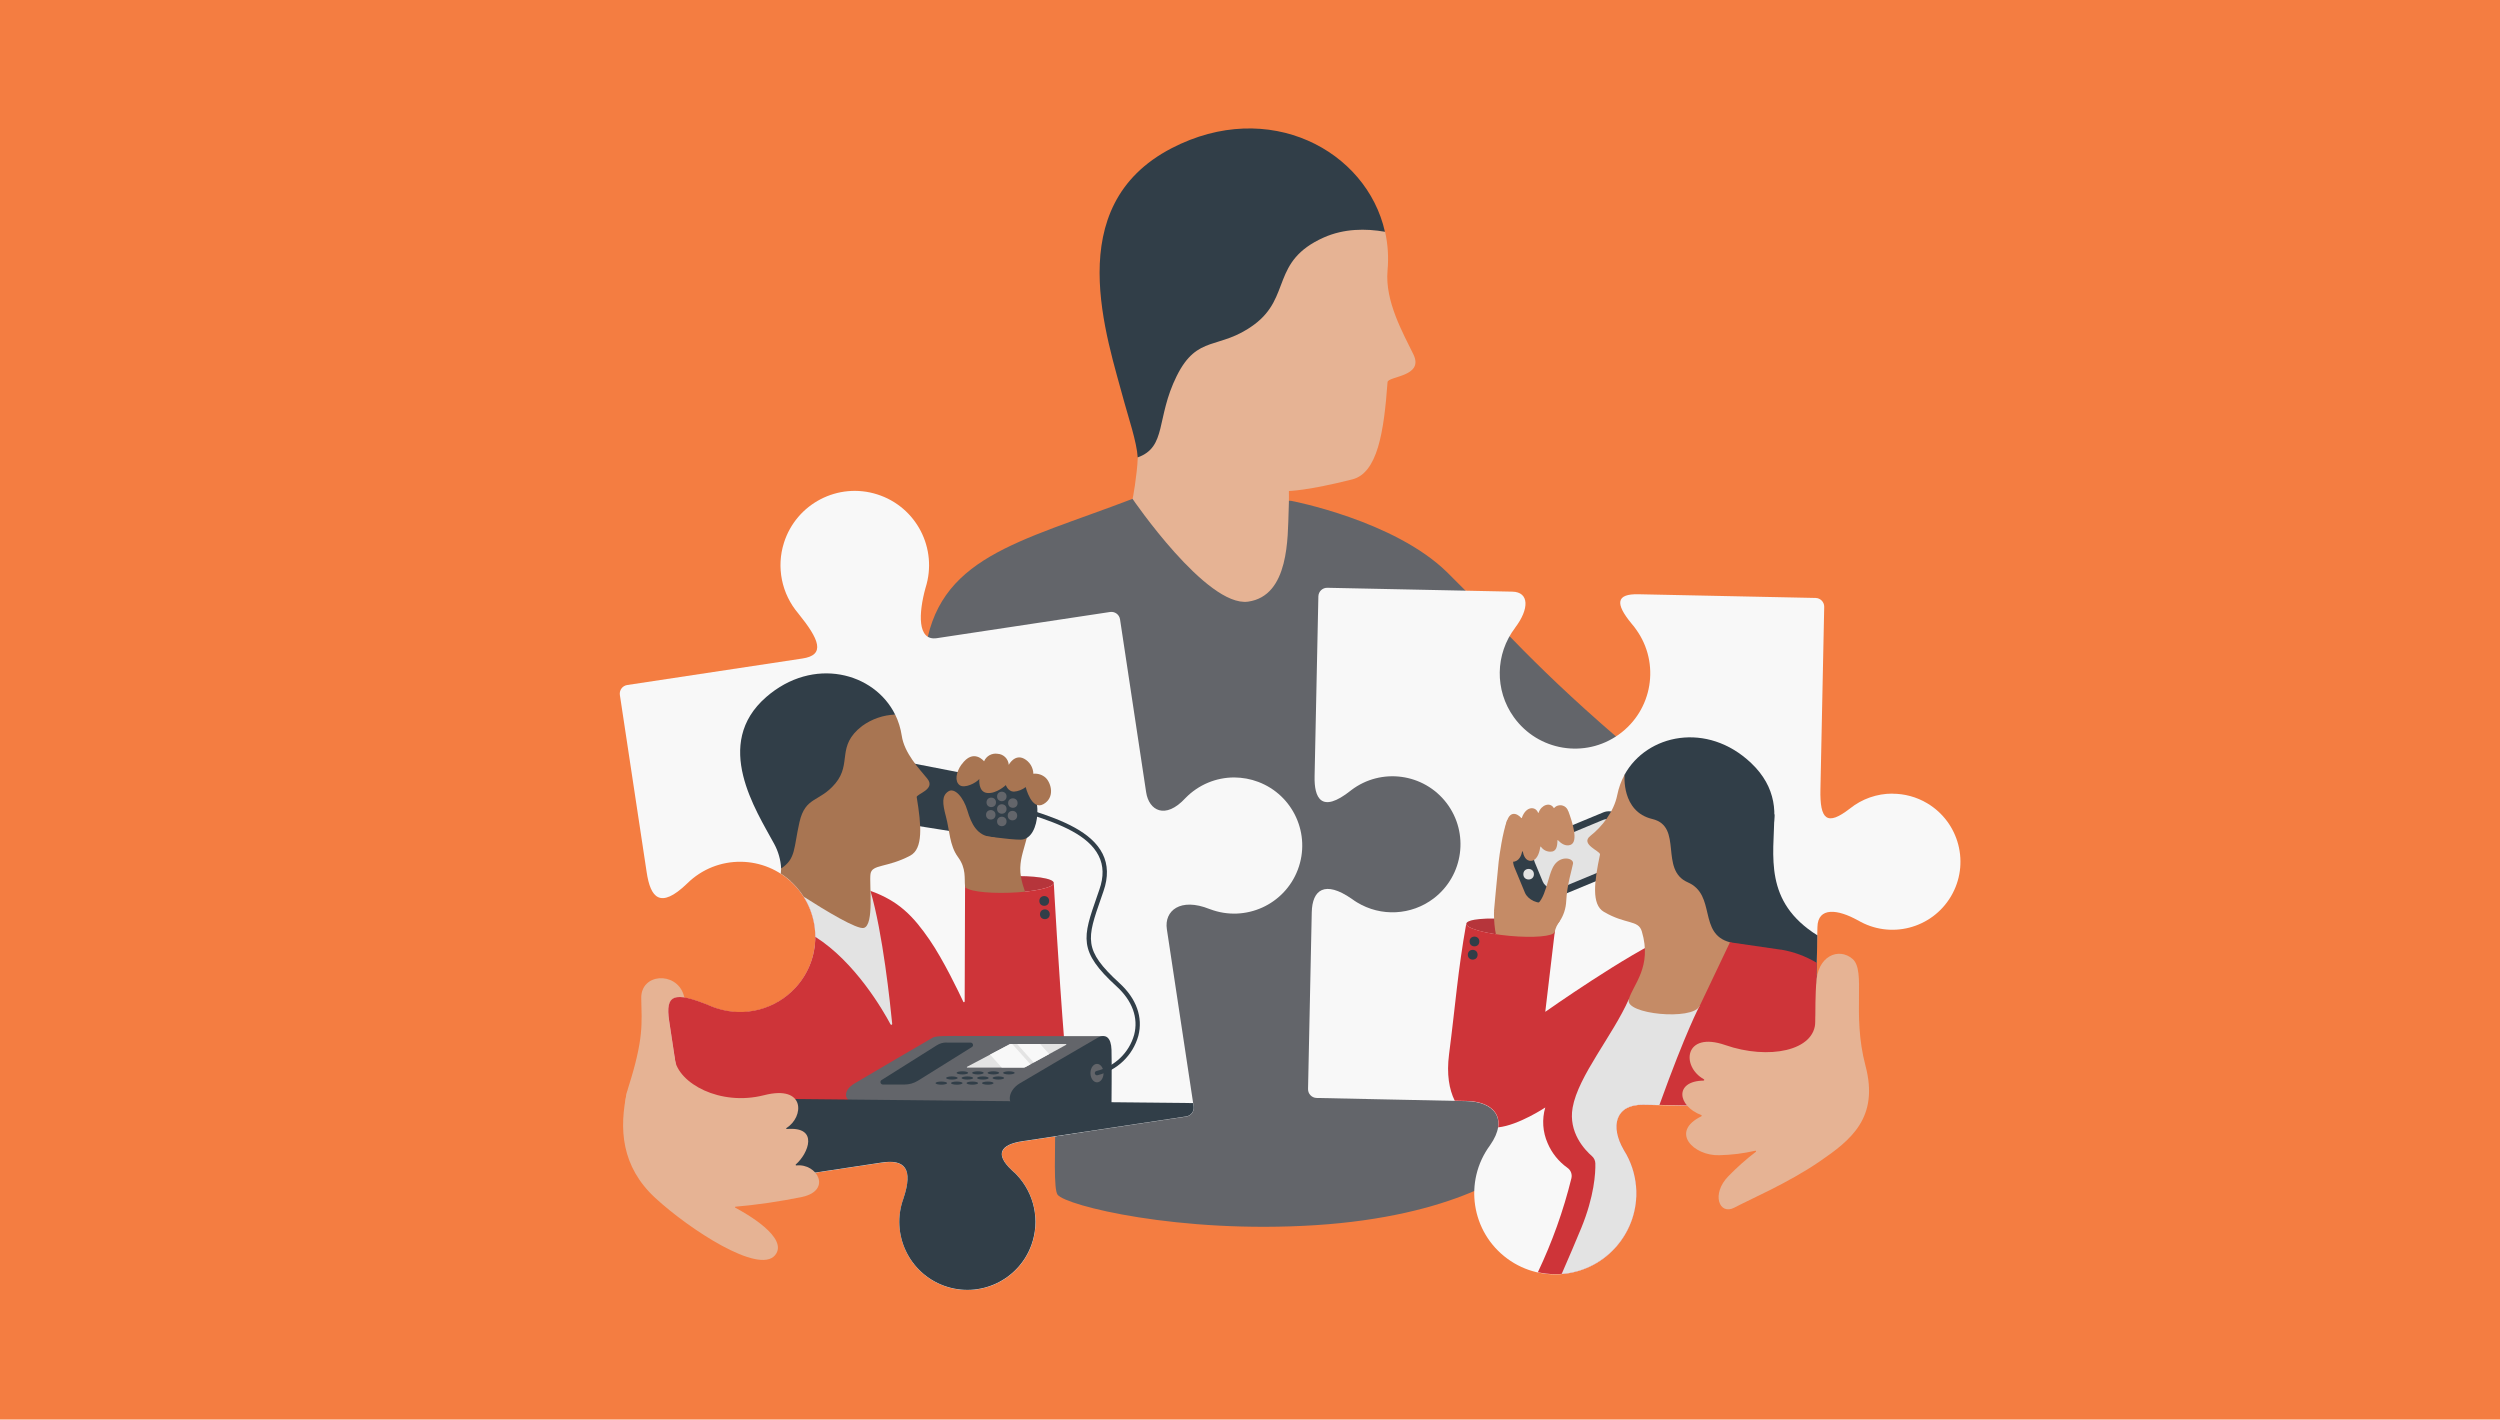
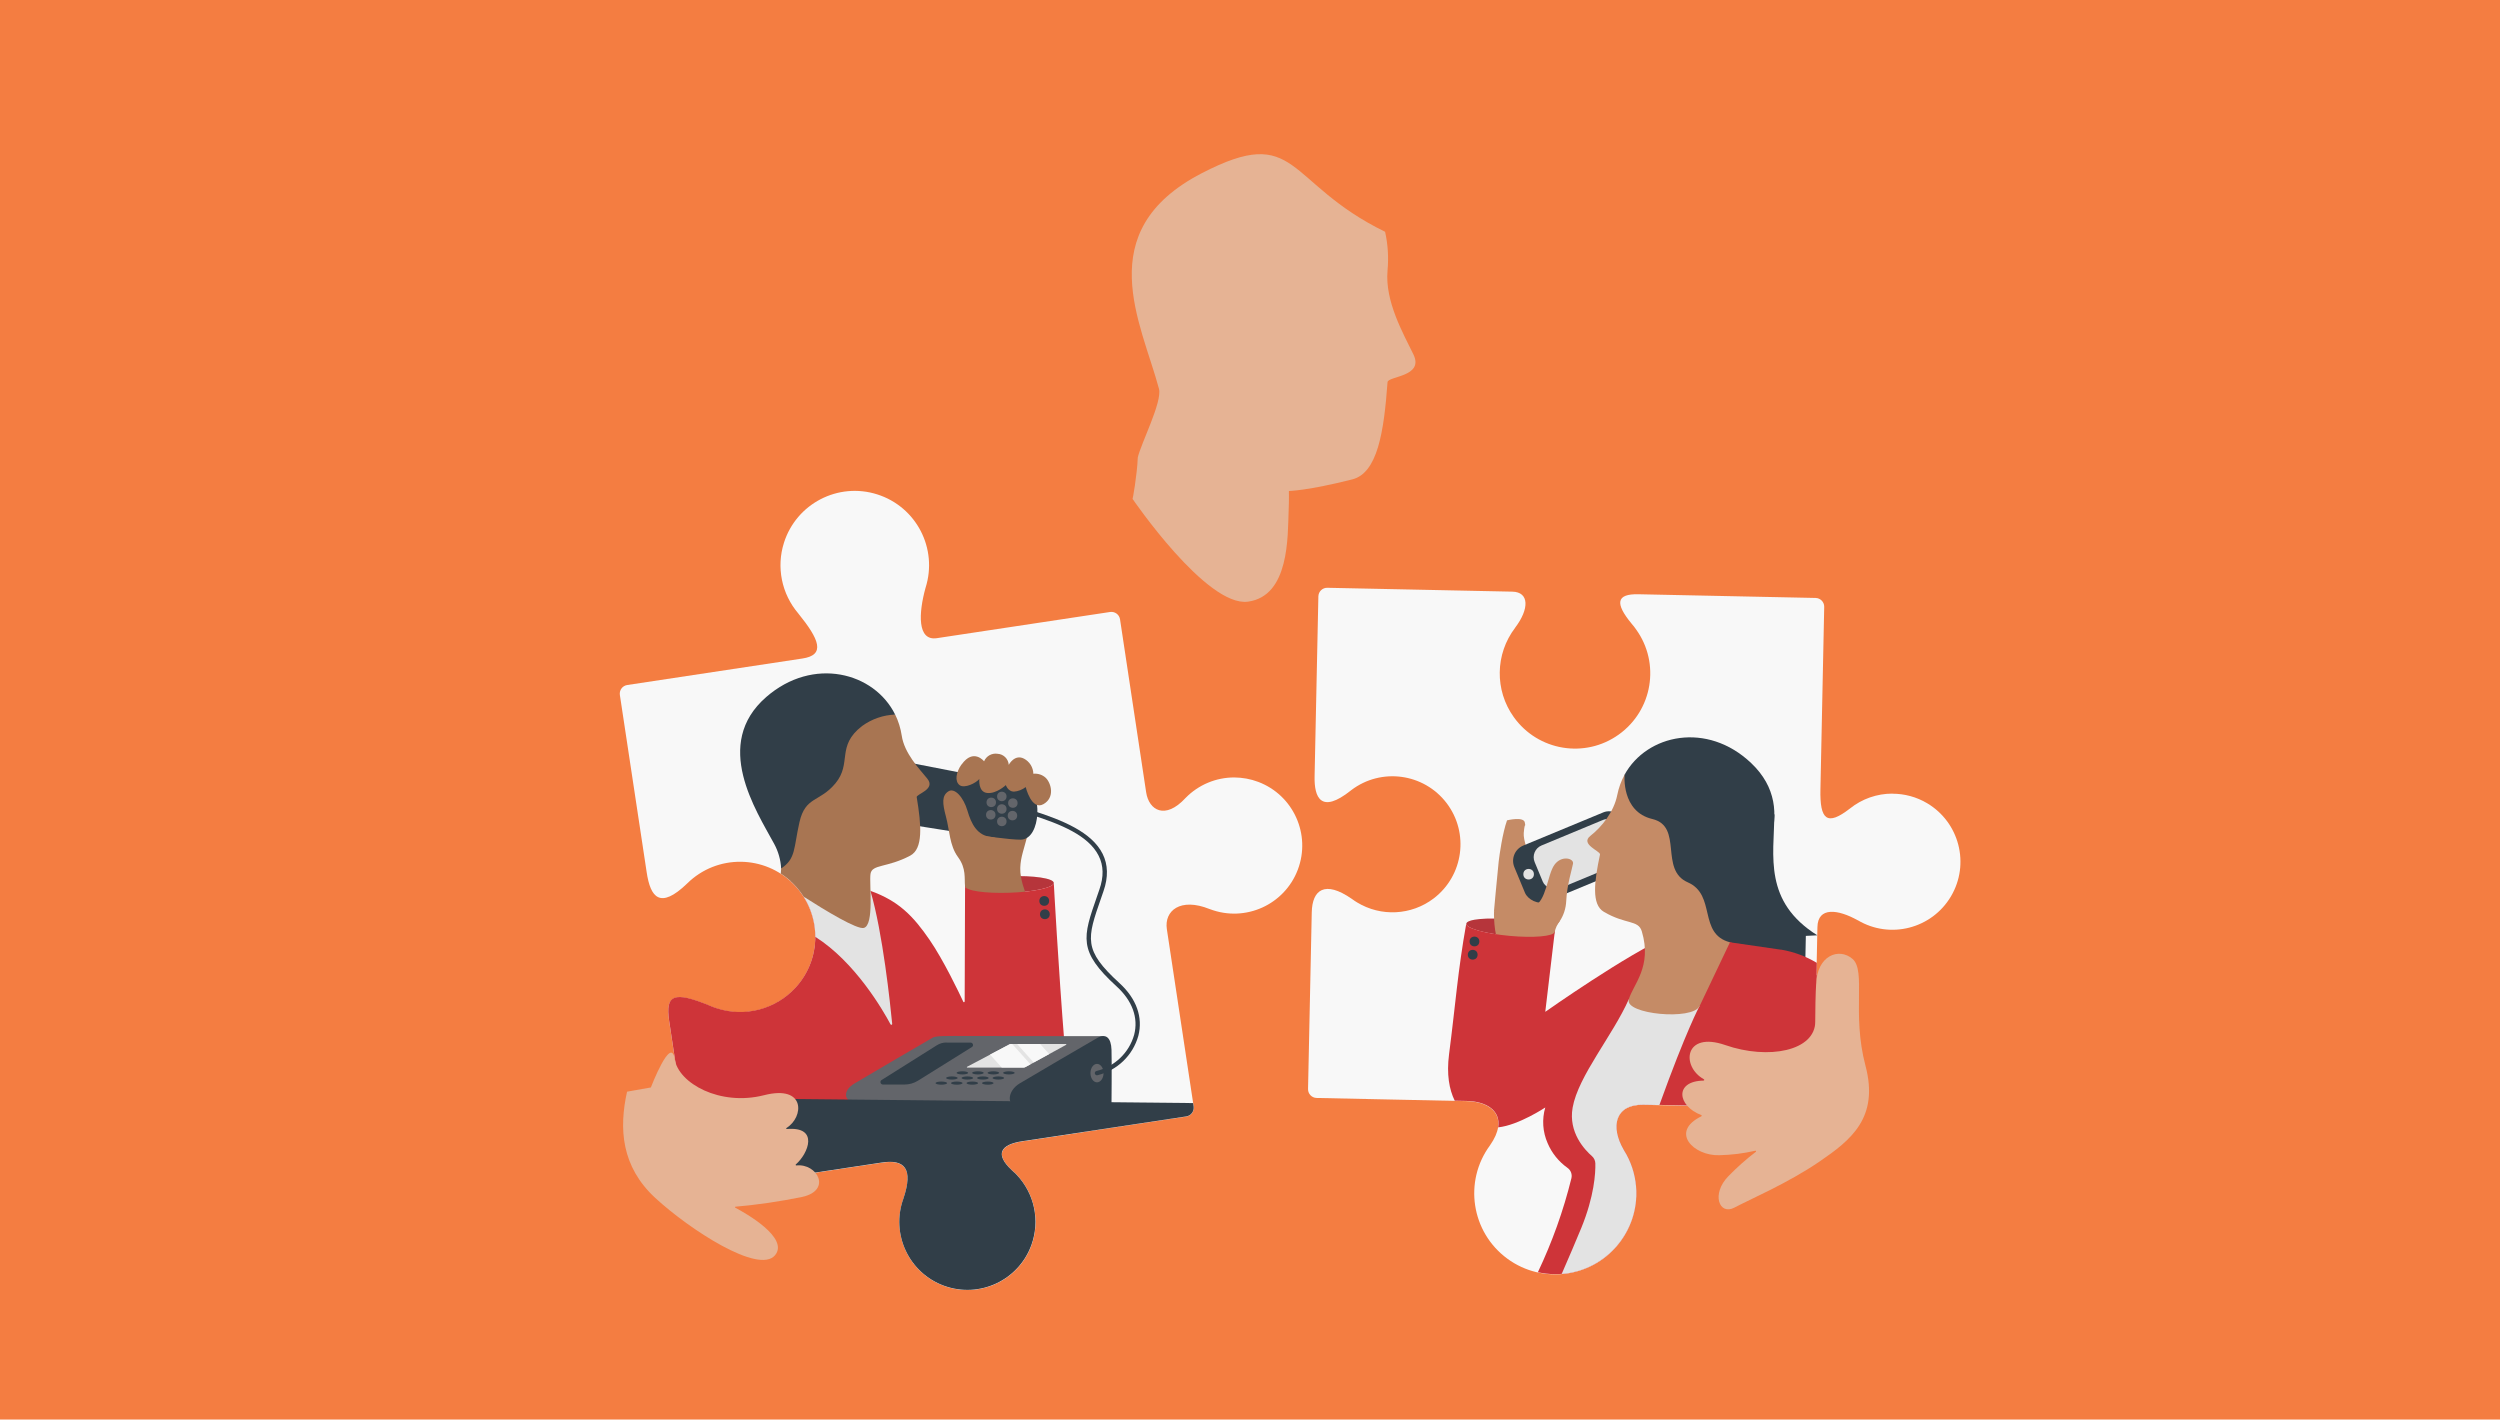
<svg xmlns="http://www.w3.org/2000/svg" id="Layer_1" width="317" height="180" viewBox="0 0 317 180">
  <defs>
    <style>.cls-1{fill:#f8f8f8;}.cls-2{fill:#f47d41;}.cls-3{fill:#e3e3e3;}.cls-4{fill:#e6b394;}.cls-5{fill:#ce3439;}.cls-6{fill:#c58b66;}.cls-7{fill:#a87552;}.cls-8{fill:#63656a;}.cls-9,.cls-10{fill:#313e48;}.cls-10{isolation:isolate;opacity:.15;}</style>
  </defs>
  <rect class="cls-2" width="317" height="180" />
-   <path class="cls-4" d="m85.88,136.25c-.39-2.57,1.76-7.26.78-10.18-.98-2.91-5.41-2.66-5.35.51.06,3.17.35,5.07-1.65,11.34-1.99,6.27,4.62,7,4.62,7l1.6-8.67Z" />
-   <path class="cls-8" d="m143.59,63.26c-14.47,5.54-24.85,7.36-26.33,19.7-1.48,12.34,13.55,11.34,15.59,31.27,2.04,19.93.21,35.9,1.26,37.27s15.37,4.96,32.71,3.85,25.74-6.83,26.77-8.74-5.25-33.72-5.25-33.72c0,0,31.95-6.52,19.12-17.33-12.84-10.81-17.22-16.38-23.95-22.98-6.73-6.61-19.82-9.08-19.82-9.08l-20.11-.25Z" />
  <path class="cls-4" d="m143.59,63.26c0,.38.61-3.16.68-5.25.39-1.74,3.12-7.06,2.69-8.7-2.2-8.28-8.79-19.98,5.41-27.34,12.32-6.38,10.49,1.18,23.26,7.42.36,1.61.46,3.27.31,4.91-.35,3.93,2.01,8.01,3.29,10.66,1.36,2.83-3.23,2.72-3.29,3.5-.46,6.33-1.27,11.52-4.48,12.33-5.65,1.43-8.03,1.47-8.03,1.47,0,0,.03,1.08-.03,2.51-.13,3.27.11,10.79-5.15,11.52-5.26.72-14.64-13.03-14.64-13.03Z" />
-   <path class="cls-9" d="m175.62,29.39c-2.43-.43-5.2-.42-7.78.73-6.72,3.01-4.08,7.53-8.8,11.03-4.45,3.3-7.19,1.19-9.84,6.54-2.65,5.35-1.22,8.97-4.94,10.31-.1-1.91-1.24-5.29-1.68-6.93-2.2-8.28-8.2-24.93,5.99-32.28,12.32-6.39,24.73.29,27.04,10.6Z" />
  <path class="cls-1" d="m156.5,98.58c-2.31,0-4.53.93-6.15,2.58-.01.01-.02.02-.04.04-2.56,2.77-4.63,1.57-4.98-.75h0l-3.31-21.92c-.09-.6-.65-1.02-1.26-.93l-21.97,3.32h0c-2.5.38-2.32-3.18-1.43-6.39h0c1.58-4.97-1.16-10.26-6.12-11.84-4.96-1.58-10.25,1.16-11.83,6.12-.99,3.1-.3,6.49,1.81,8.97h0c2.68,3.31,3.48,5.28.52,5.72h0l-22.21,3.36c-.6.09-1.02.65-.93,1.26l3.4,22.49c.48,3.19,1.69,4.74,5.14,1.41l.02-.02c3.76-3.69,9.8-3.63,13.49.13,3.69,3.76,3.63,9.8-.13,13.49-2.55,2.5-6.27,3.37-9.66,2.25-.15-.04-.29-.09-.43-.15l-.08-.03c-.12-.05-.24-.1-.36-.15-4.57-1.88-5.64-1.38-5.14,1.94l3.09,20.43c.09.6.65,1.02,1.26.93l22.59-3.41c2.96-.45,4.05.77,2.77,4.58,0,0,0,0,0,0-1.62,4.48.7,9.43,5.18,11.05,4.48,1.62,9.43-.7,11.05-5.18,1.11-3.07.39-6.51-1.86-8.88-.09-.11-.19-.21-.3-.3l-.05-.04c-.09-.08-.17-.16-.26-.24-2.18-2.03-1.5-3.27,1.34-3.7h0l20.77-3.14c.6-.09,1.02-.65.93-1.26l-3.4-22.49h0c-.36-2.35,1.71-4.05,5.4-2.57.03.01.06.02.09.03,4.46,1.68,9.44-.57,11.12-5.03,1.68-4.46-.57-9.44-5.03-11.12-.97-.37-2-.55-3.03-.56h0Z" />
  <path class="cls-1" d="m239.96,100.63c-1.97,0-3.87.67-5.4,1.9h0c-2.9,2.25-3.81,1.41-3.73-2.42h0l.48-23.16c.01-.61-.47-1.11-1.08-1.13h0l-22.49-.47c-2.81-.06-2.97,1.16-.87,3.71.1.11.2.23.29.35.01.02.03.03.04.05.1.12.19.24.27.37,3.07,4.28,2.08,10.24-2.21,13.31-4.28,3.07-10.24,2.08-13.31-2.21-2.44-3.4-2.37-8,.17-11.33,0,0,0,0,0-.01,1.81-2.38,1.8-4.52-.35-4.57l-23.47-.49c-.61-.01-1.11.47-1.13,1.08l-.48,22.82c-.06,2.69.8,4.83,4.6,1.8.02-.01.03-.02.05-.04,3.79-2.88,9.2-2.15,12.09,1.64,2.88,3.79,2.15,9.2-1.64,12.09-2.83,2.15-6.68,2.35-9.72.5-.11-.06-.22-.13-.33-.21h0s-.01-.01-.01-.01c-.05-.04-.1-.07-.16-.11s-.11-.08-.17-.12c-3.42-2.37-5.01-1.15-5.07,1.72h0l-.47,22.4c-.01.61.47,1.11,1.08,1.13l18.99.4h0c3.47.07,5.4,2.19,3,5.61h0c-3.36,4.57-2.38,11,2.19,14.36,4.57,3.36,11,2.38,14.36-2.19,2.5-3.4,2.67-7.99.41-11.56,0,0,0-.01-.01-.02-1.77-3.04-1.03-5.8,2.47-5.73l20.51.43c.61.01,1.11-.47,1.13-1.08l.46-21.89h0c.05-2.6,2.62-2.25,5.09-.87h.02c4.1,2.44,9.39,1.08,11.82-3.02,2.43-4.1,1.07-9.39-3.03-11.82-1.33-.79-2.85-1.2-4.39-1.2h0Z" />
-   <path class="cls-9" d="m230.44,118.6c-6.82-4.28-5.53-10-5.44-15.32l-5.04-2.77-8.16,6.31s3.27,22.61,16.97,22.12c.51-.02.99-.04,1.46-.07l.21-10.27Z" />
+   <path class="cls-9" d="m230.44,118.6c-6.82-4.28-5.53-10-5.44-15.32l-5.04-2.77-8.16,6.31s3.27,22.61,16.97,22.12l.21-10.27Z" />
  <ellipse class="cls-5" cx="191.53" cy="117.64" rx="1.05" ry="5.63" transform="translate(56.96 297.67) rotate(-84.78)" />
  <ellipse class="cls-10" cx="191.53" cy="117.64" rx="1.05" ry="5.63" transform="translate(56.96 297.67) rotate(-84.78)" />
  <ellipse class="cls-5" cx="127.99" cy="112.16" rx="5.63" ry="1.05" transform="translate(-4.06 4.81) rotate(-2.12)" />
  <ellipse class="cls-10" cx="127.99" cy="112.16" rx="5.63" ry="1.05" transform="translate(-4.06 4.81) rotate(-2.12)" />
  <path class="cls-7" d="m130.49,105.13c-.65,2.62-1.07,3.46-1.12,4.92s.65,3.12.82,3.6-5.28,2.18-5.28,2.18l-.85-3.39-.93-4.99-.71-3.17,8.07.86Z" />
  <path class="cls-9" d="m114.34,96.52c3.66.72,13.51,2.61,15.68,3.07s2.07,6.85-.59,6.88c-2.66.03-15.39-2.1-16.08-2.26s.99-7.69.99-7.69Z" />
  <path class="cls-7" d="m121.92,96.93c-.72,1.02-.87,2.14-.25,2.62s2.12-.28,2.51-.78c0,0-.19,1.66,1,1.78,1.18.12,2.36-1,2.36-1,0,0,.27.82,1.02.83.55-.04,1.07-.25,1.5-.58,0,0,.73,3.01,2.24,2.17,1.5-.84.99-2.67.3-3.34-.42-.39-.99-.58-1.57-.52-.02-.8-.47-1.53-1.18-1.91-1.2-.63-1.94.78-1.94.78-.05-.75-.65-1.35-1.4-1.4-.73-.12-1.44.27-1.73.95,0,0-1.35-1.7-2.85.41Z" />
  <path class="cls-7" d="m122.37,112.44c-.11-1.08.18-2.3-.9-3.77s-1.05-3.36-1.52-5.11-.52-2.65.28-3.2,1.94.72,2.44,2.43,1.26,3.18,3.01,3.33c2.3.21,1.1,3.27,1.1,3.27l-.78,5.19-2.63-.65-1-1.49Z" />
  <path class="cls-5" d="m135.52,140.89c-.04-2.14-.25-4.86-.52-8.23-.8-9.96-1.38-20.71-1.38-20.71.02.58-2.48,1.14-5.59,1.25-3.1.11-5.64-.26-5.66-.84l-.05,14.63s-.04.09-.09.09c-.03,0-.07-.02-.08-.05-.57-1.22-2.52-5.3-4.28-7.86-2.09-3.04-3.94-4.94-7.5-6.21-2.64-.94-7.69-1.17-10.11-1.23,3.9,3.54,4.18,9.58.64,13.47-2.53,2.78-6.46,3.82-10.04,2.64-.15-.04-.29-.09-.43-.15l-.08-.03c-.12-.05-.24-.1-.36-.15-4.57-1.88-5.64-1.38-5.14,1.94l2.03,13.4c3.56-.07,7.11-.38,10.66-.52,4.43-.17,8.86-.24,13.29-.32,4.31-.08,8.62-.16,12.92-.44,3.92-.25,7.84-.58,11.77-.69Z" />
  <path class="cls-3" d="m110.37,112.97s-7.69-1.17-10.11-1.23c1.99,1.81,3.12,4.37,3.12,7.05,5.05,3.19,8.59,9.31,9.54,11.1.03.05.1.07.15.05.04-.02.06-.06.06-.11-.23-2.37-1.19-11.58-2.76-16.87Z" />
  <path class="cls-8" d="m108.56,139.76c-1.54,0-1.8-1.43-.22-2.37,1.58-.94,8.87-5.22,9.85-5.77.22-.12.38-.28,2.76-.26s19.04.02,19.04.02l-8.65,8.52-22.78-.15Z" />
  <path class="cls-3" d="m135.15,132.38h-6.99c-.05,0-.1.01-.15.04l-5.39,2.85s-.03.04-.02.07c0,.02.03.03.05.03h7.15c.08,0,.15-.02.22-.06l5.17-2.83s.03-.04.02-.07c0-.02-.02-.03-.04-.03Z" />
  <ellipse class="cls-9" cx="122.03" cy="136.04" rx=".73" ry=".2" />
  <ellipse class="cls-9" cx="124" cy="136.04" rx=".73" ry=".2" />
  <ellipse class="cls-9" cx="125.96" cy="136.04" rx=".73" ry=".2" />
  <ellipse class="cls-9" cx="127.93" cy="136.04" rx=".73" ry=".2" />
  <ellipse class="cls-9" cx="120.7" cy="136.69" rx=".73" ry=".2" />
  <ellipse class="cls-9" cx="122.66" cy="136.69" rx=".73" ry=".2" />
  <ellipse class="cls-9" cx="124.63" cy="136.69" rx=".73" ry=".2" />
  <ellipse class="cls-9" cx="126.59" cy="136.69" rx=".73" ry=".2" />
  <ellipse class="cls-9" cx="119.36" cy="137.34" rx=".73" ry=".2" />
  <ellipse class="cls-9" cx="121.32" cy="137.34" rx=".73" ry=".2" />
  <ellipse class="cls-9" cx="123.29" cy="137.34" rx=".73" ry=".2" />
  <ellipse class="cls-9" cx="125.25" cy="137.34" rx=".73" ry=".2" />
  <path class="cls-9" d="m129.13,140.28c-1.54,0-1.42-1.95.16-2.9s8.87-5.22,9.85-5.77c1.08-.6,1.75-.05,1.8,1.51s0,6.78,0,6.78l-11.81.37Z" />
  <path class="cls-9" d="m120.02,132.2h3.05c.17,0,.31.14.31.31,0,.11-.05.2-.15.26l-6.83,4.26c-.51.32-1.11.49-1.72.49h-2.73c-.17,0-.31-.14-.31-.31,0-.11.05-.21.14-.26l7.01-4.41c.36-.23.78-.35,1.21-.35Z" />
  <path class="cls-1" d="m131.07,134.72l1.96-1.07-1.14-1.27h-2.92l2.1,2.34Z" />
  <path class="cls-1" d="m128.33,132.38h-.17c-.05,0-.1.01-.15.04l-2.47,1.3,1.48,1.64h2.77c.08,0,.15-.02.22-.06l.65-.35-2.31-2.57Z" />
  <path class="cls-7" d="m116.23,101.1c-.07-.43,2.48-.99,1.35-2.37-1.06-1.29-2.91-3.23-3.24-5.45-.14-.93-.42-1.83-.83-2.67-7.88-1.74-7.88-6.16-13.84-.99-6.86,5.96-1.65,11.54.67,15.82.46.84-1.31,3.66-1.29,4.67,0,.11-.02.37-.05.66,1.17.75,2.16,1.75,2.91,2.93,2.84,1.82,6.79,4.2,7.63,3.96,1.34-.39.66-5.61.84-6.85s2.1-.76,5.03-2.31c1.67-.88,1.42-3.85.83-7.41Z" />
  <path class="cls-9" d="m113.51,90.61c-1.51.05-2.97.56-4.2,1.45-3.31,2.56-1.25,4.71-3.38,7.27-2.01,2.42-3.81,1.62-4.56,4.93-.75,3.31-.44,4.62-2.32,5.86-.06-1.09-.36-2.15-.88-3.11-2.32-4.28-7.86-12.67-1.01-18.63,5.95-5.17,13.7-3.14,16.35,2.24Z" />
  <path class="cls-6" d="m189.44,115.6l6.5,2.58-.23-5.65s-2.65-5.21-2.5-6.9c.15-1.69.26-.5.14-1.32-.12-.82-2.26-.29-2.26-.29-.57,1.61-.96,4.36-1.06,5.25-.19,1.79-.6,6.32-.6,6.32Z" />
  <rect class="cls-9" x="192.11" y="104.8" width="15.19" height="7.7" rx="2.1" ry="2.1" transform="translate(-26.38 84.75) rotate(-22.51)" />
  <rect class="cls-3" x="194.66" y="105.37" width="11.66" height="5.91" rx="1.61" ry="1.61" transform="translate(-26.21 85.16) rotate(-22.55)" />
  <circle class="cls-3" cx="193.83" cy="110.85" r=".67" />
  <path class="cls-6" d="m194.51,114.86c1.55-.49,1.69-3.95,2.59-5.2.9-1.25,2.48-.83,2.36-.15s-.77,2.69-.86,4.71-1.24,3.39-2.27,3.9-2.5-1.79-2.5-1.79l.68-1.46Z" />
-   <path class="cls-6" d="m198.85,102.87c-.15-.56-.73-.88-1.28-.73-.19.05-.37.16-.5.31-.02.02-.04.02-.06,0,0,0,0,0,0-.01-.48-.79-1.6-.35-1.91.6,0,.02-.03.03-.05.03-.01,0-.02-.01-.03-.03-.31-.81-1.52-.86-2.05.66,0,.02-.03.04-.06.03,0,0-.01,0-.02-.01-.44-.55-1.78-1.31-2.01,1.55-.15,1.82-.15,4.04.95,4,.8-.02,1.09-.84,1.18-1.29,0-.02.03-.04.05-.03.02,0,.03.02.03.03.08.44.34,1.24,1.08,1.17.85-.08,1.08-1.34,1.14-1.77,0-.02.03-.04.05-.04.01,0,.03,0,.03.02.28.42.76.66,1.26.63.65,0,.83-.6.83-1.42,0-.02.02-.04.04-.04.01,0,.02,0,.03.01.36.38.95.83,1.59.59,1.04-.39.24-2.88-.28-4.29Z" />
  <path class="cls-5" d="m225.81,120.42l-6.46-.94-5.34-1.15,11.1,19.83s1.13-4.5,3.24-.53c.49.92.91,1.79,1.26,2.61.25-.2.39-.5.4-.82l.36-17.33c-1.4-.84-2.94-1.41-4.55-1.68Z" />
  <path class="cls-6" d="m189.44,115.6c-.03.72.05,4.01,1.11,4.65,1.67,1.02,6.42-.44,6.58-2.06.11-.51.33-.99.65-1.4l-5.09-.79-1.58-1.26-1.67.87Z" />
  <path class="cls-3" d="m129.66,144.7h0l7.88-1.19c-12.69-.43-47.27-1.61-50.82-1.67l1.22,8.05c.09.6.65,1.02,1.26.93l22.59-3.41c2.96-.45,4.05.77,2.77,4.58,0,0,0,0,0,0-1.62,4.48.7,9.43,5.18,11.05,4.48,1.62,9.43-.7,11.05-5.18,1.11-3.07.39-6.51-1.86-8.88-.09-.11-.19-.21-.3-.3l-.05-.04c-.09-.08-.17-.16-.26-.24-2.18-2.03-1.5-3.27,1.34-3.7Z" />
  <path class="cls-5" d="m219.35,119.48s-5.38-1.79-7.82-.75c-5.14,2.21-15.59,9.57-15.59,9.57l1.2-10.12h-.02c-.16.55-2.67.77-5.69.49-3.1-.28-5.56-.98-5.51-1.55-1.08,6.05-1.34,10.06-2.18,16.56-.33,2.55.02,4.47.72,5.89l1.49.03h0c2.62.05,4.36,1.28,4.02,3.35,2.58-.27,5.97-2.52,5.97-2.52-.44,1.5-.33,3.1.3,4.53.53,1.25,1.4,2.33,2.51,3.12.43.3.63.83.5,1.34-1.01,4.1-2.44,8.09-4.25,11.9,5.54,1.22,11.02-2.27,12.24-7.81.58-2.64.1-5.41-1.34-7.7,0,0,0-.01-.01-.02-1.77-3.04-1.03-5.8,2.47-5.73l19.99.42c.47-1.27,1.01-2.52,1.63-3.73l.09-.85.26-12.25-10.98-4.19Z" />
  <path class="cls-3" d="m206.52,126.73c-2,4.53-6.4,9.7-7.11,13.71-.56,3.16,1.54,5.36,2.44,6.15.27.23.43.57.44.93.03,1.21-.13,4.15-1.78,8.18-.69,1.68-1.58,3.76-2.49,5.84,5.65-.44,9.88-5.38,9.44-11.03-.13-1.66-.66-3.27-1.55-4.68,0,0,0-.01-.01-.02-1.77-3.04-1.03-5.8,2.47-5.73l2.04.04c3.4-9.44,5.09-12.55,5.09-12.55l-5.48-1.49-3.49.65Z" />
  <path class="cls-6" d="m219.35,119.48s-.09-1.3-.08-1.58c.06-.99-1.54-3.81-1.06-4.62,2.45-4.08,7.78-9.3,1.34-15.41-5.59-5.31-5.78-.99-13.55.36-.44.8-.75,1.67-.93,2.57-.42,2.15-2,4.09-3.4,5.18-1.38,1.07,1.3,1.95,1.21,2.37-.73,3.45-1.1,6.34.49,7.27,2.79,1.64,4.36.99,4.81,2.47,1.35,4.51-1.12,6.76-1.65,8.64-.54,1.88,8.09,2.7,8.98.84l3.85-8.09Z" />
  <path class="cls-9" d="m206,98.24c1.47.12,2.88.67,4.04,1.59,3.12,2.64,1.01,4.65,2.99,7.24,1.86,2.45,3.65,1.75,4.23,5.01.59,3.26.23,4.53,2.01,5.82.11-1.06.45-2.08.99-3,2.45-4.08,8.23-12.03,1.79-18.14-5.59-5.31-13.24-3.66-16.06,1.48Z" />
  <path class="cls-9" d="m219.35,119.48c-4.07-1.08-1.69-6.01-5.34-7.6s-.54-7.09-4.5-8.03c-3.96-.94-3.51-5.61-3.51-5.61l5.57-1.81,6.35,6.15,2.75,8.24,1.15,6.88-2.47,1.77Z" />
  <path class="cls-4" d="m230.31,124.73c.07-3.51,2.84-4.65,4.59-3.14s-.11,6.93,1.64,13.53-1.82,9.43-5.85,12.18c-4.03,2.75-8.83,4.79-10.76,5.82s-2.99-1.72-.76-3.99c1.08-1.11,2.24-2.14,3.47-3.08.04-.03.04-.08.02-.11-.02-.03-.05-.04-.08-.03-1.51.35-3.05.54-4.59.57-3.22.1-6.31-2.95-2.26-4.93.05-.02.06-.08.04-.12-.01-.02-.03-.04-.05-.04-3.06-1.17-3.43-4.31.29-4.37.05,0,.09-.04.09-.09,0-.03-.02-.06-.05-.08-2.92-1.63-2.5-6.15,2.73-4.33,5.44,1.89,11.4.75,11.4-3s.12-4.78.12-4.78Z" />
  <path class="cls-9" d="m151.29,139.87l-64.97-.66h0l1.61,10.68c.09.6.65,1.02,1.26.93l22.59-3.41c2.96-.45,4.05.77,2.77,4.58,0,0,0,0,0,0-1.62,4.48.7,9.43,5.18,11.05,4.48,1.62,9.43-.7,11.05-5.18,1.11-3.07.39-6.51-1.86-8.88-.09-.11-.19-.21-.3-.3l-.05-.04c-.09-.08-.17-.16-.26-.24-2.18-2.03-1.5-3.27,1.34-3.7h0l20.77-3.14c.6-.09,1.02-.65.93-1.26l-.07-.44Z" />
  <path class="cls-4" d="m79.51,138.43c-1.04,4.67-.74,9.49,3.59,13.48,4.33,3.99,13.14,9.73,15.18,7.25,1.83-2.22-3.83-5.38-5.04-6.02-.04-.02-.05-.07-.03-.1.01-.02.03-.03.05-.03,2.84-.25,5.67-.67,8.46-1.24,3.81-.85,1.89-4.29-.75-3.99-.04,0-.08-.02-.08-.06,0-.02,0-.05.02-.07,1.58-1.37,2.99-4.84-1.14-4.49-.04,0-.07-.03-.08-.07,0-.02.01-.05.03-.06,2.21-1.34,2.51-5.52-2.83-4.16-5.6,1.43-10.88-1.52-11.34-4.59-.46-3.07-3.02,3.61-3.02,3.61l-3.05.54Z" />
  <ellipse class="cls-8" cx="139.1" cy="136.07" rx=".83" ry="1.17" />
  <path class="cls-9" d="m139.1,136.35c-.15,0-.28-.13-.28-.28,0-.13.09-.24.22-.27,2.3-.56,4.13-2.31,4.77-4.59.56-2.14-.23-4.32-2.23-6.14-4.9-4.47-4.29-6.21-2.48-11.4.1-.28.2-.57.3-.87.57-1.63.54-3.04-.09-4.29-1.28-2.57-4.84-4.01-8.5-5.18-.15-.05-.23-.2-.18-.35.05-.15.2-.23.35-.18h0c3.77,1.21,7.45,2.71,8.83,5.46.69,1.38.73,2.96.12,4.72-.1.3-.2.59-.3.87-1.81,5.19-2.3,6.59,2.32,10.81,2.15,1.96,3,4.34,2.39,6.69-.7,2.48-2.68,4.38-5.18,4.99-.02,0-.04,0-.06,0Z" />
  <circle class="cls-9" cx="132.41" cy="114.24" r=".62" />
  <circle class="cls-9" cx="132.49" cy="115.93" r=".62" />
  <circle class="cls-8" cx="127.03" cy="104.16" r=".6" />
  <circle class="cls-8" cx="127.03" cy="102.58" r=".6" />
  <circle class="cls-8" cx="127.03" cy="100.99" r=".6" />
  <circle class="cls-8" cx="125.63" cy="103.32" r=".6" />
  <circle class="cls-8" cx="128.43" cy="101.83" r=".6" />
  <circle class="cls-8" cx="125.69" cy="101.74" r=".6" />
  <circle class="cls-8" cx="128.38" cy="103.42" r=".6" />
  <circle class="cls-9" cx="186.96" cy="119.38" r=".62" />
  <circle class="cls-9" cx="186.74" cy="121.06" r=".62" />
</svg>